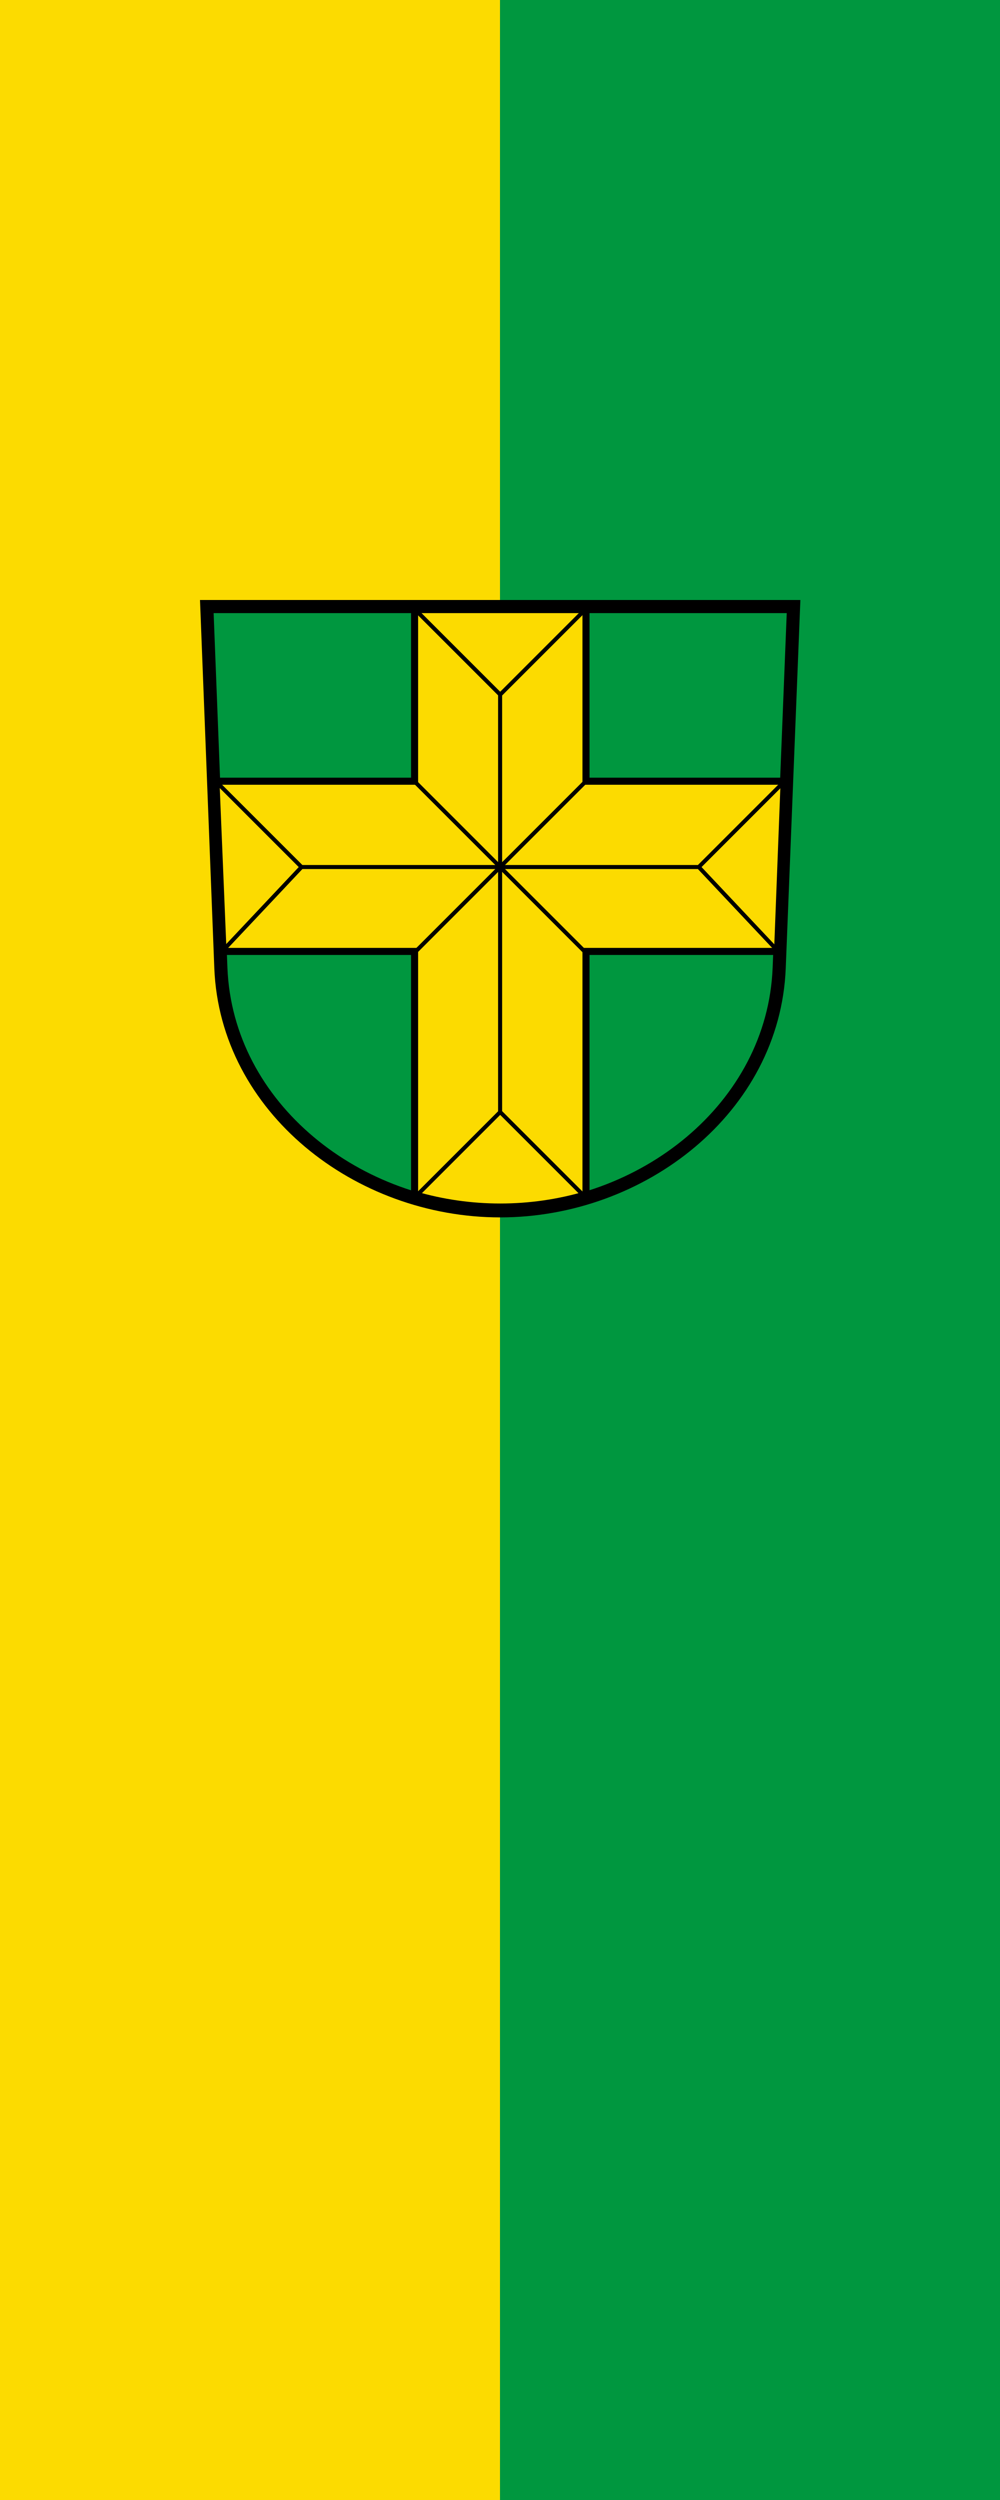
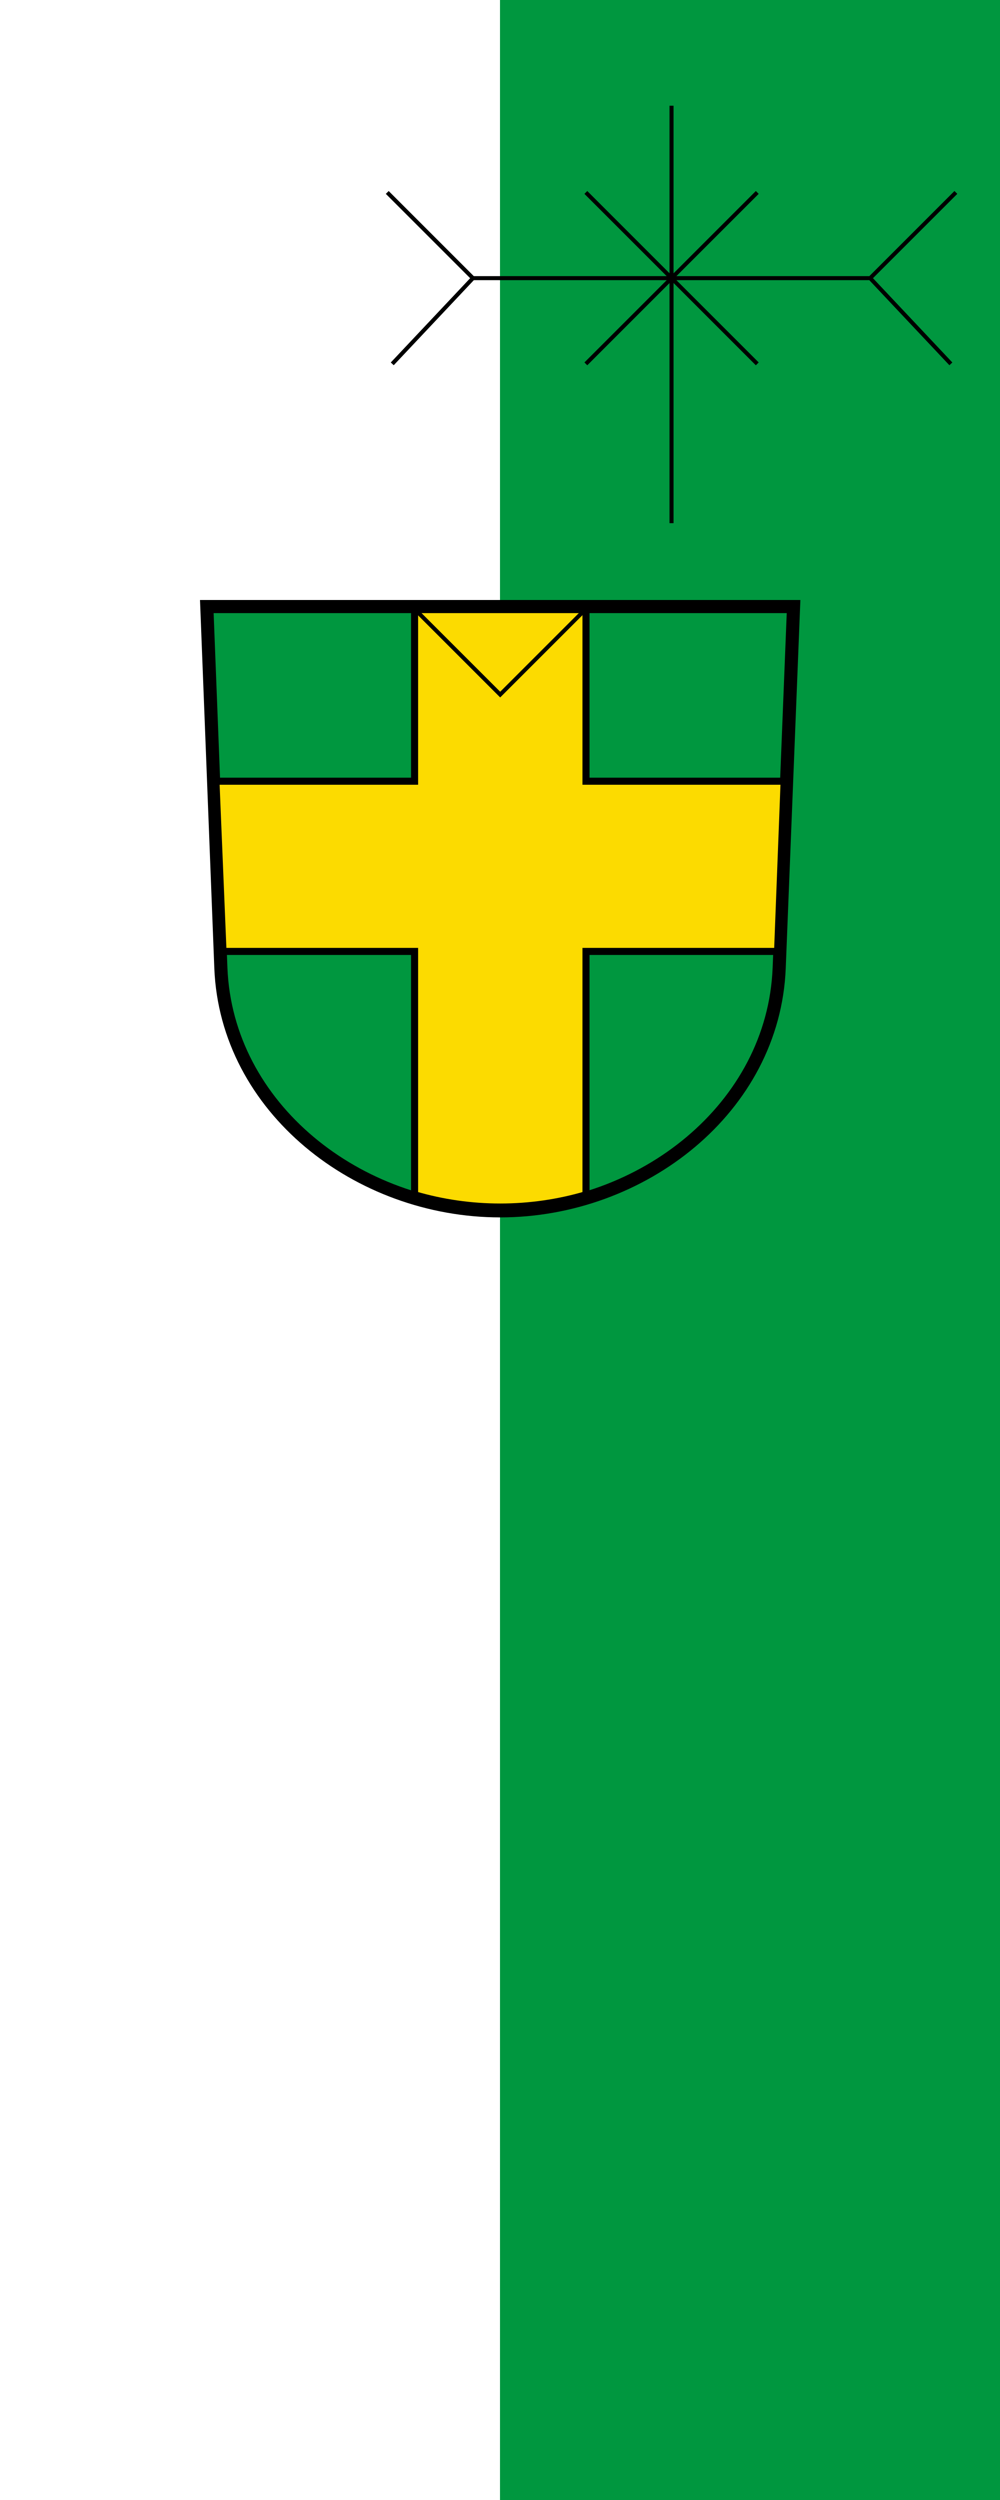
<svg xmlns="http://www.w3.org/2000/svg" width="600" height="1500" version="1.1" id="svg36763">
  <defs id="defs36767" />
  <g id="g5530" transform="translate(893.092,326.775)">
-     <path id="rect4018" style="fill:#fcdb00;fill-opacity:1;stroke:none;stroke-width:1;stroke-linecap:round;stroke-linejoin:round;stroke-miterlimit:5;stroke-dasharray:none;stop-color:#000000" d="m -893.092,-326.775 h 600 V 1173.225 h -600 z" />
    <path id="rect4018-9" style="fill:#00973f;fill-opacity:1;stroke:none;stroke-width:1;stroke-linecap:round;stroke-linejoin:round;stroke-miterlimit:5;stroke-dasharray:none;stop-color:#000000" d="m -593.092,-326.775 h 300 V 1173.225 h -300 z" />
  </g>
  <g id="g38117" transform="matrix(0.605,0,0,0.605,119.823,360.001)">
    <g stroke="#000000" id="g36761">
      <path stroke-width="13" d="m 7.05,6.498 13.94,358.5 c 5.516,138.8 136.2,240.8 277,240.8 140.8,0 271.2,-102 276.7,-240.8 l 14.25,-358.5 z" fill="#00973f" id="path36755" />
      <path stroke-width="7" d="m 213.1,9.512 v 170.2 h -197 l 7.001,168.8 h 190 v 241.3 c 55.1,16.28 114.9,16.28 170,0 v -241.3 h 190 l 6.5,-168.8 h -196.5 V 9.512 Z" fill="#fcdb00" id="path36757" />
-       <path stroke-width="4" d="m 213,8.812 85,85 85,-85 m 0,584 -85,-85 -85,85 m -197,-413 85,85 -80.04,85 m 192,0 170,-170 m -170,0 170,170 m 192,0 -80.04,-85 85,-85 m -282,-86 v 414 m -197,-243 h 393" fill="none" id="path36759" />
+       <path stroke-width="4" d="m 213,8.812 85,85 85,-85 m -197,-413 85,85 -80.04,85 m 192,0 170,-170 m -170,0 170,170 m 192,0 -80.04,-85 85,-85 m -282,-86 v 414 m -197,-243 h 393" fill="none" id="path36759" />
    </g>
  </g>
</svg>